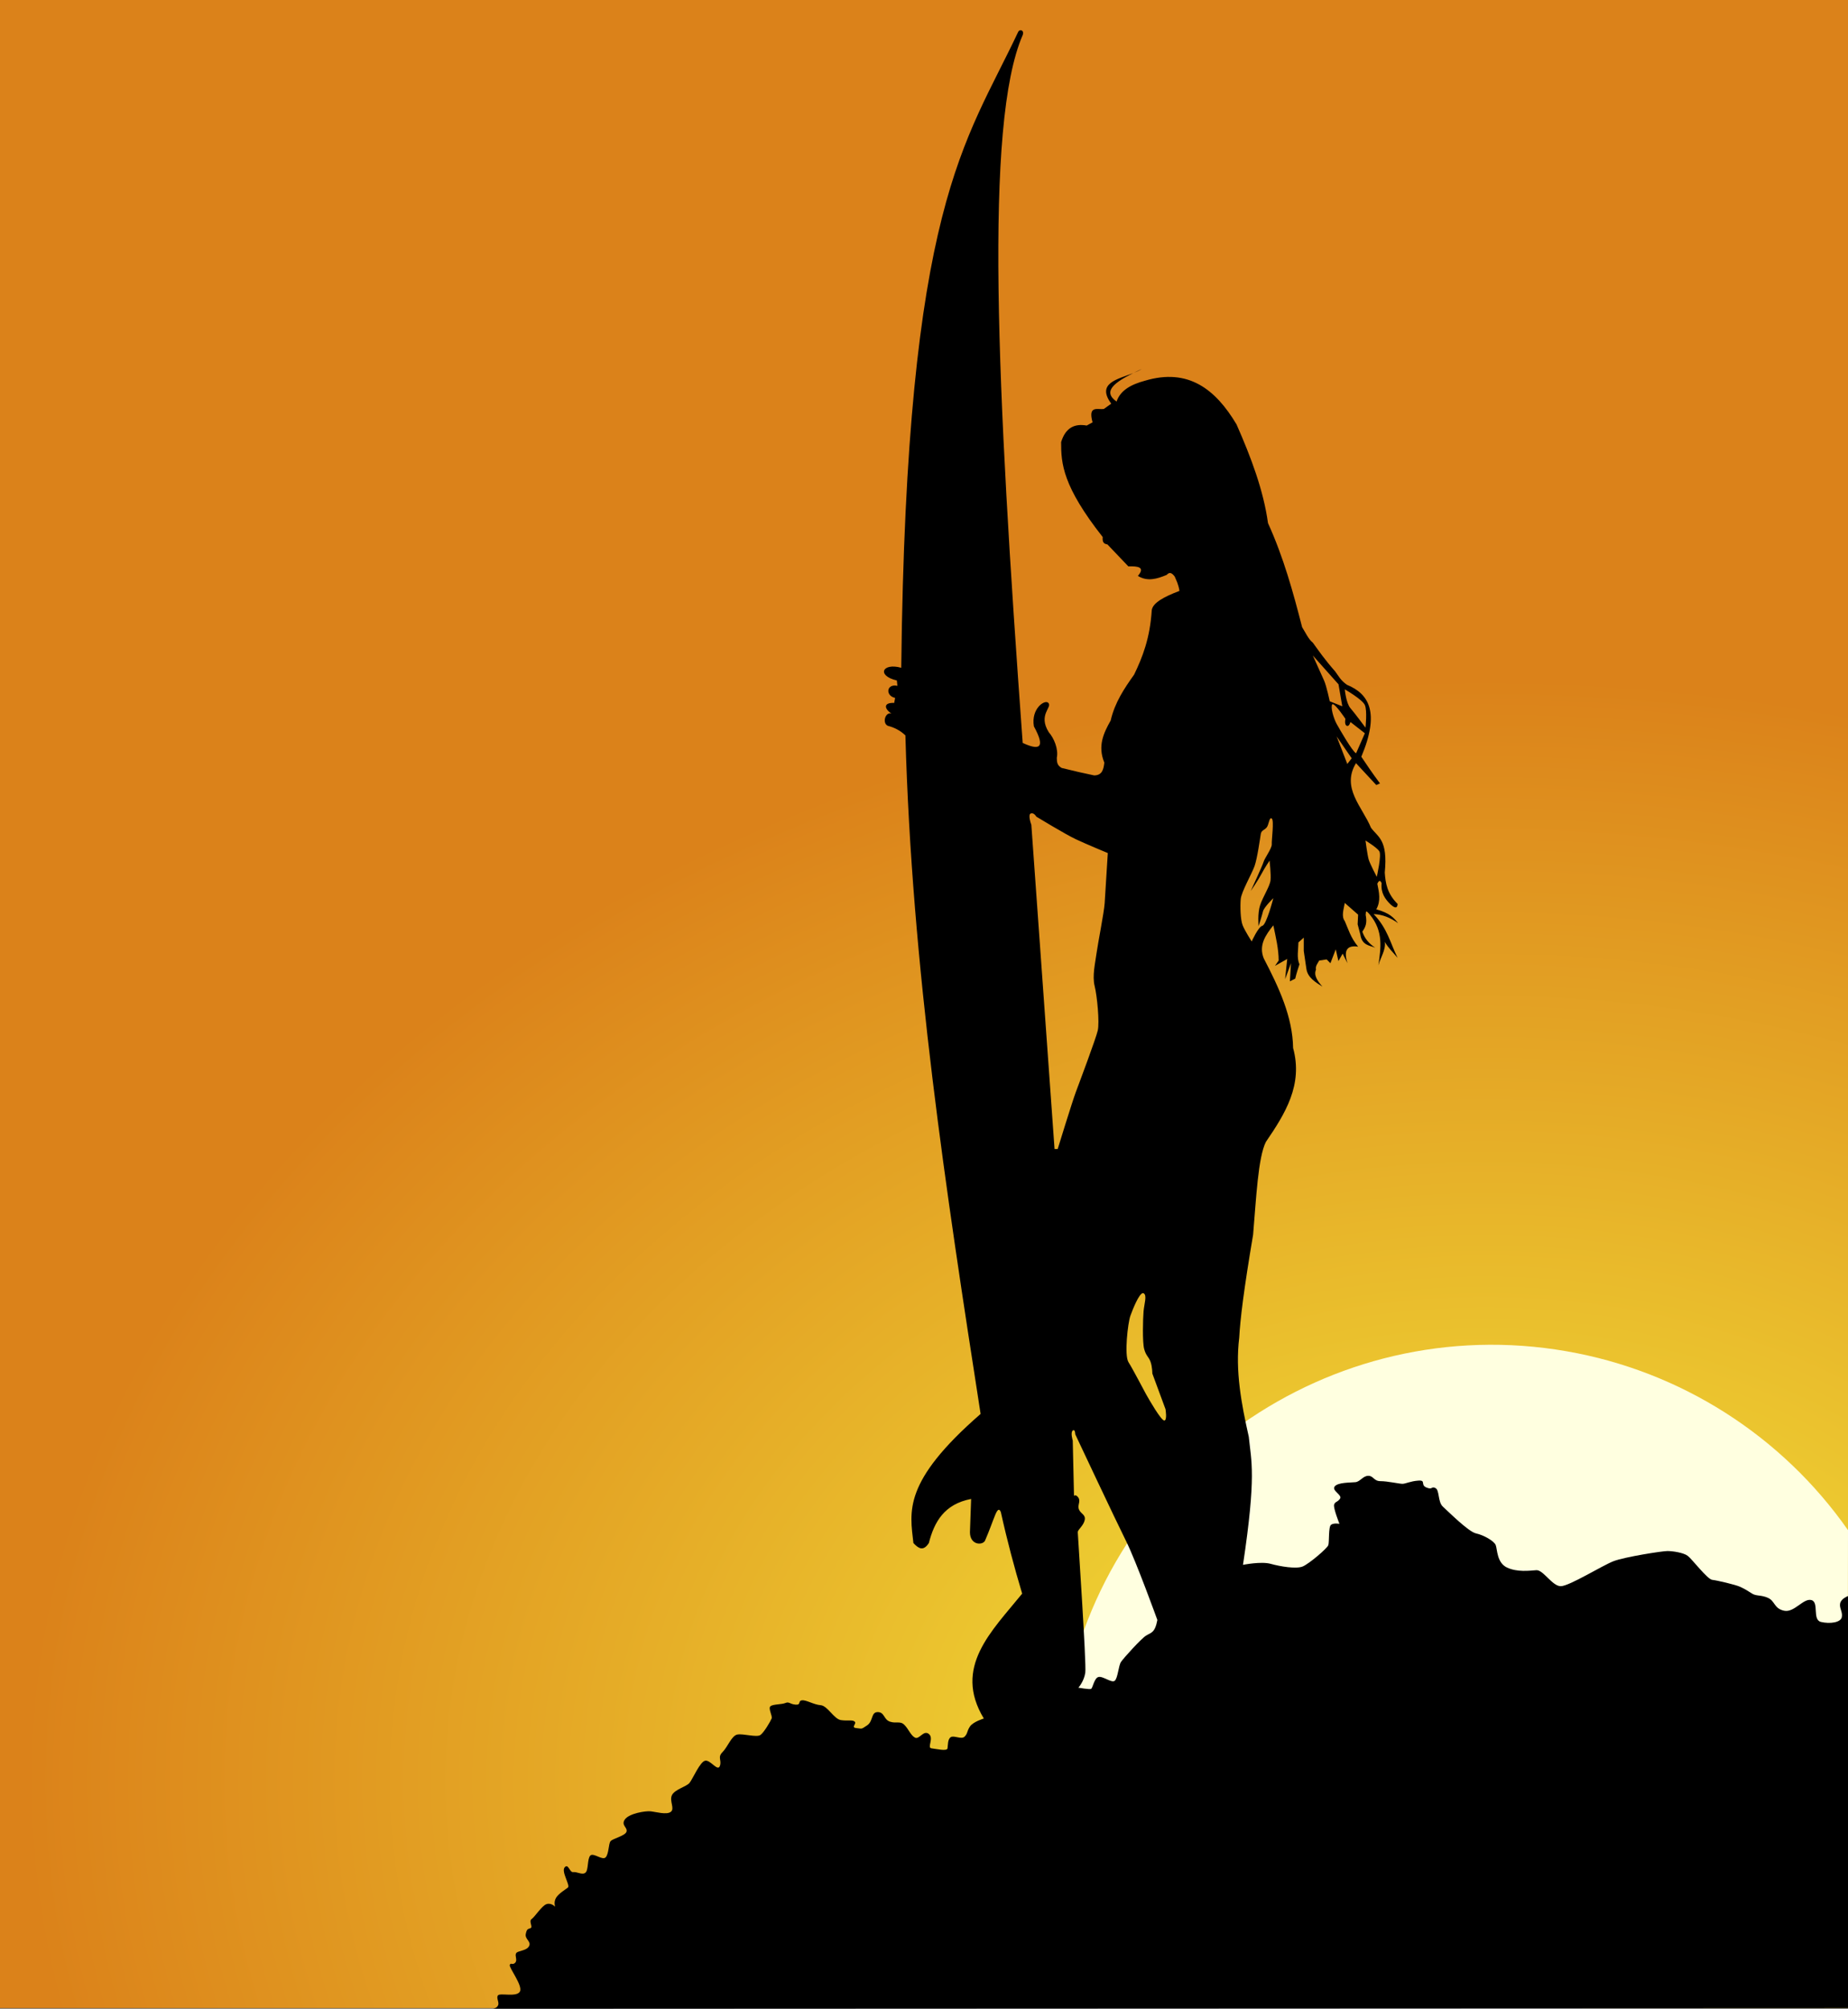
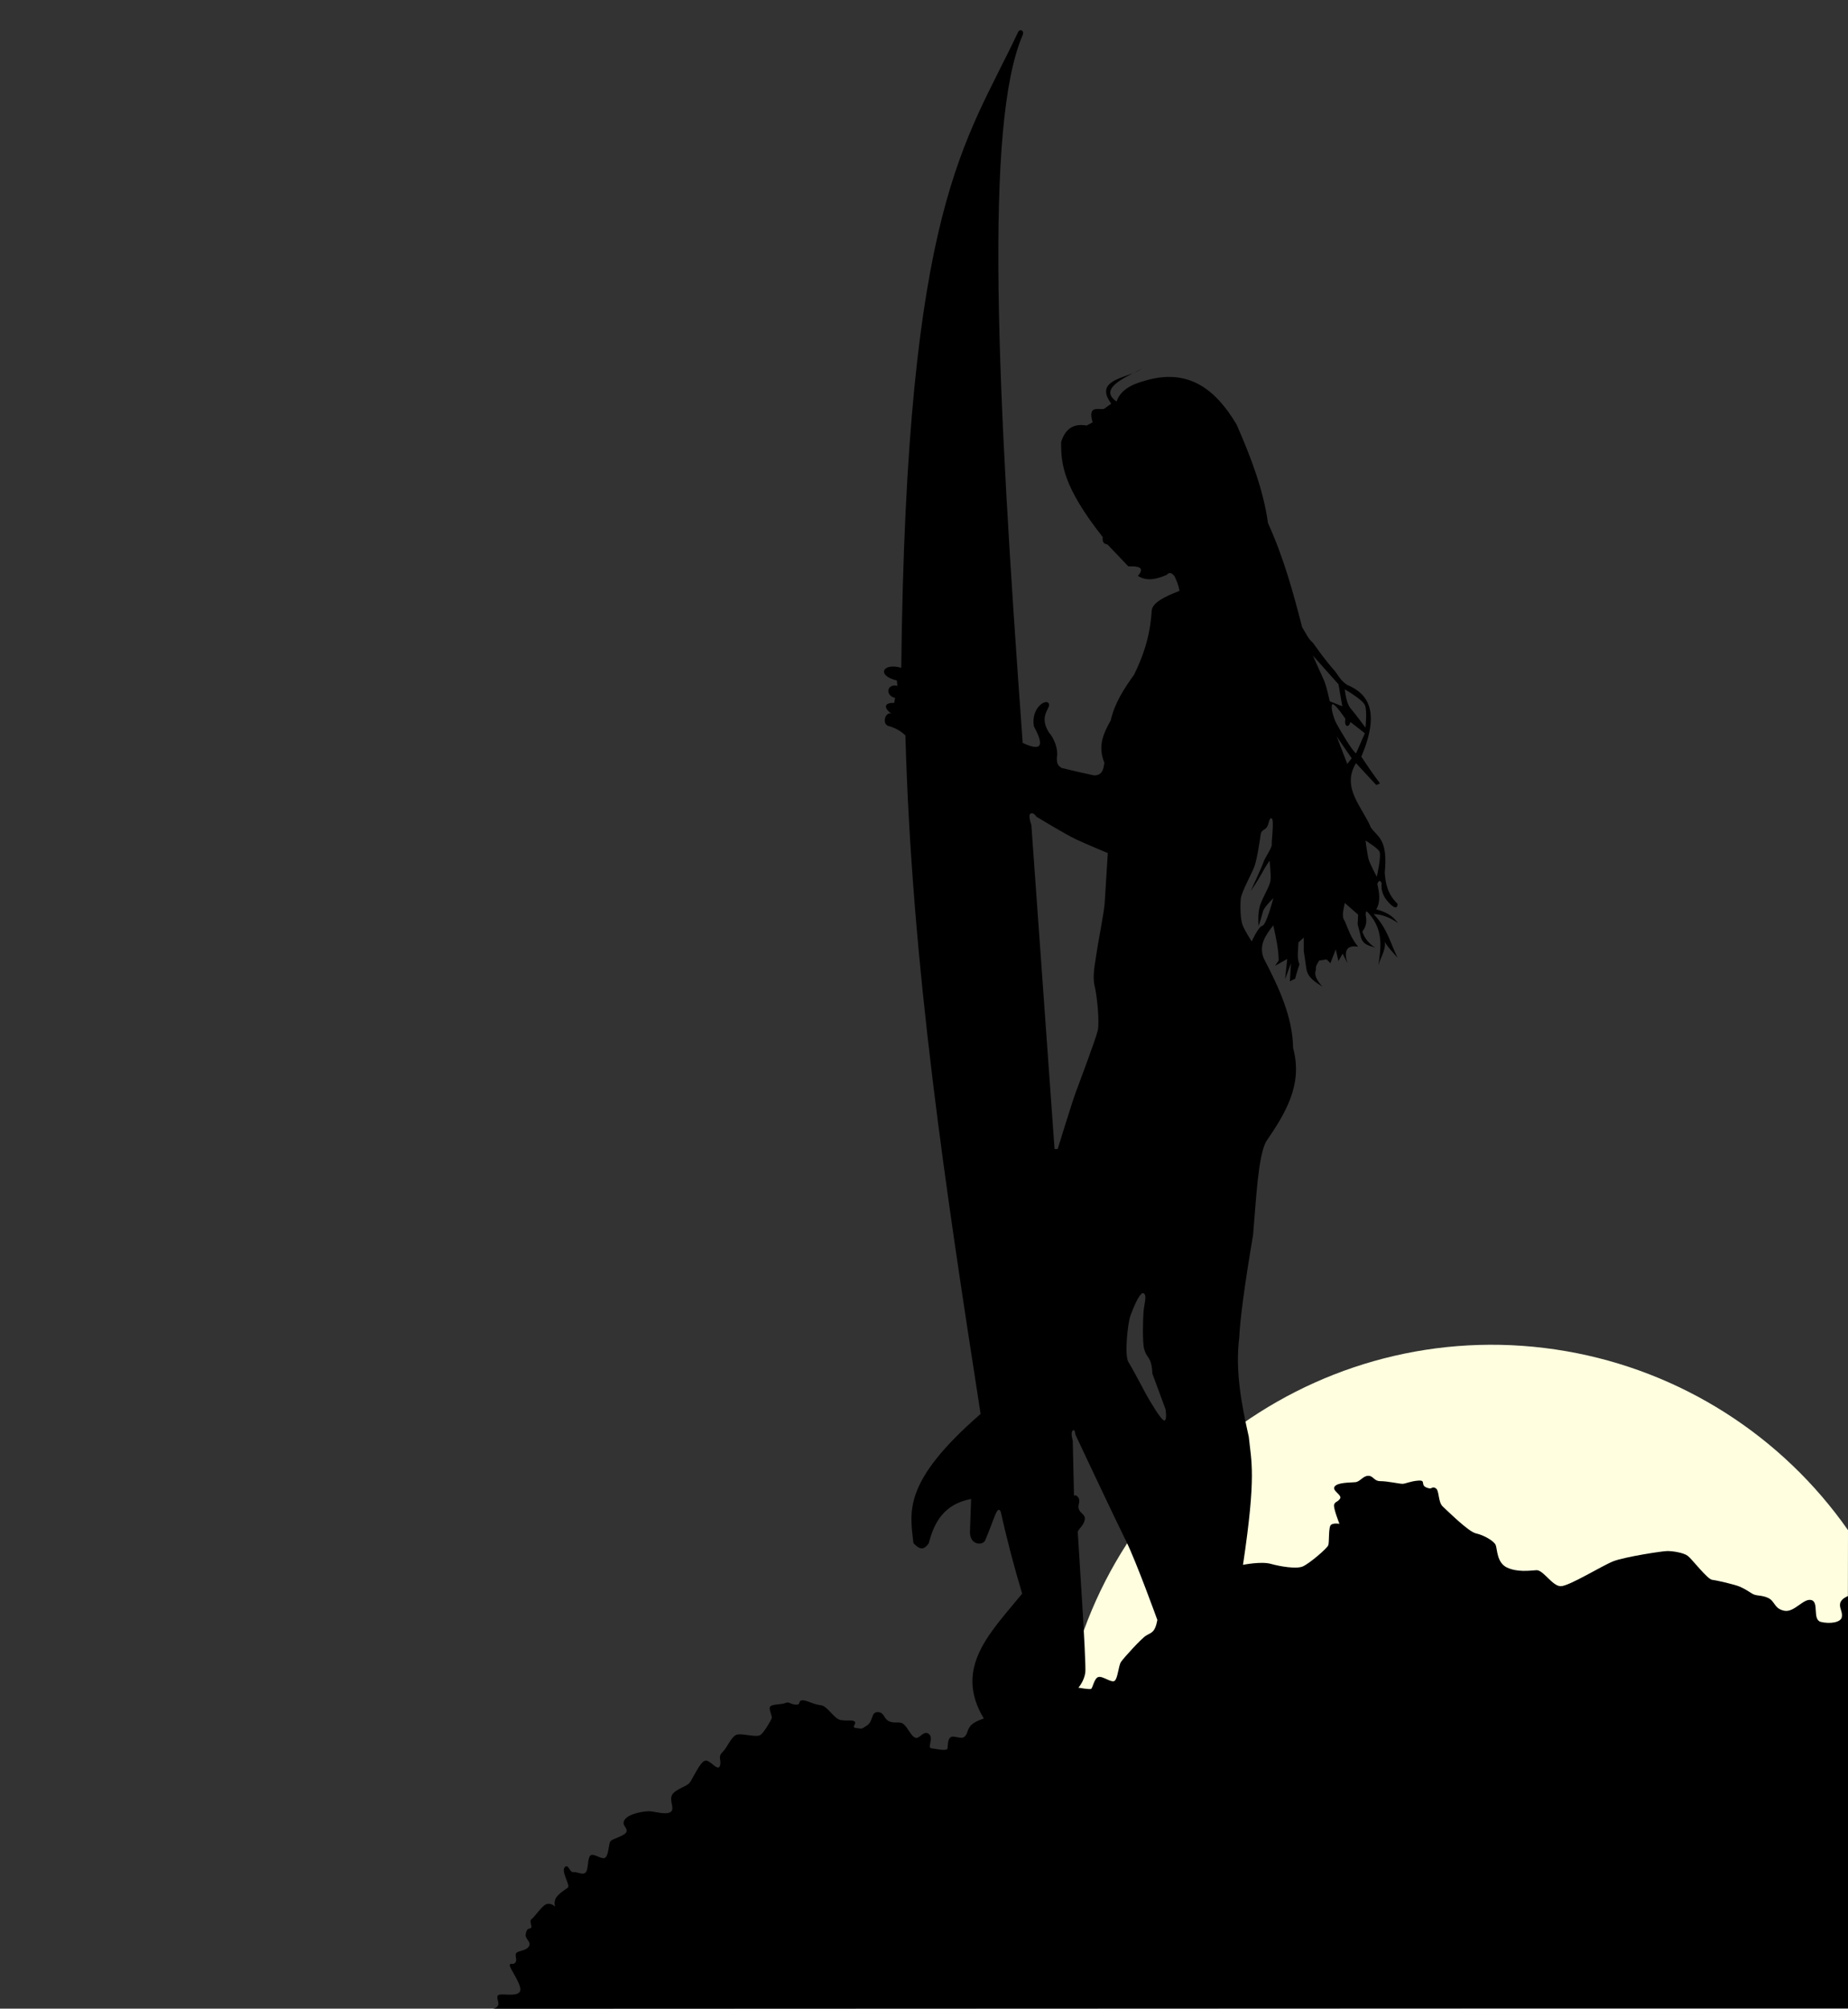
<svg xmlns="http://www.w3.org/2000/svg" xmlns:ns1="http://www.inkscape.org/namespaces/inkscape" xmlns:ns2="http://sodipodi.sourceforge.net/DTD/sodipodi-0.dtd" xmlns:xlink="http://www.w3.org/1999/xlink" id="svg2" version="1.1" ns1:version="0.48.1 " width="736.426" height="800.219" ns2:docname="silhouette surfer.svg" ns1:export-filename="C:\Users\Gustavo Rocha\Pictures\silhouette surfer.png" ns1:export-xdpi="300" ns1:export-ydpi="300">
  <rect width="100%" height="100%" fill="#333333" stroke="none" />
  <defs id="defs6">
    <linearGradient id="linearGradient3793">
      <stop style="stop-color:#f5ec3b;stop-opacity:1;" offset="0" id="stop3795" />
      <stop style="stop-color:#db821a;stop-opacity:1" offset="1" id="stop3797" />
    </linearGradient>
    <radialGradient ns1:collect="always" xlink:href="#linearGradient3793" id="radialGradient3799" cx="1132.658" cy="904.138" fx="1132.658" fy="904.138" r="640.15" gradientTransform="matrix(0.612,0,0,1.118,439.519,-296.046)" gradientUnits="userSpaceOnUse" />
    <radialGradient ns1:collect="always" xlink:href="#linearGradient3793" id="radialGradient3803" cx="509.668" cy="659.474" fx="509.668" fy="659.474" r="368.213" gradientUnits="userSpaceOnUse" gradientTransform="matrix(1.581,1.1748611e-8,0,1.193,-213.813,-77.26)" />
  </defs>
  <ns2:namedview pagecolor="#ffffff" bordercolor="#666666" borderopacity="1" objecttolerance="10" gridtolerance="10" guidetolerance="10" ns1:pageopacity="0" ns1:pageshadow="2" ns1:window-width="1024" ns1:window-height="706" id="namedview4" showgrid="false" ns1:zoom="0.40698722" ns1:cx="678.55431" ns1:cy="394.45009" ns1:window-x="-8" ns1:window-y="-8" ns1:window-maximized="1" ns1:current-layer="svg2" ns1:snap-bbox="true" ns1:bbox-paths="true" ns1:snap-bbox-edge-midpoints="true" ns1:object-paths="true" ns1:snap-bbox-midpoints="true" ns1:bbox-nodes="true" ns1:snap-intersection-paths="true" ns1:object-nodes="true" ns1:snap-midpoints="true" ns1:snap-smooth-nodes="true" ns1:snap-object-midpoints="true" ns1:snap-center="true" ns1:snap-global="false" ns1:snap-page="true" fit-margin-top="0" fit-margin-left="0" fit-margin-right="0" fit-margin-bottom="0" />
-   <rect style="fill:url(#radialGradient3803);fill-opacity:1;fill-rule:nonzero;stroke:none" id="rect3801" width="736.426" height="800" x="0" y="-3.3920183e-014" />
  <path style="fill:#ffffe0;fill-opacity:1;stroke:none" d="M 423.997,679.236 C 440.385,585.018 530.049,521.925 624.267,538.314 c 45.376,7.893 85.738,33.538 112.159,71.264 l -0.125,69.658 z" id="path3020" ns1:connector-curvature="0" ns2:nodetypes="csccc" />
  <path style="fill:#000000;stroke:none" d="m 406.707,12.031 c -0.415,0.007 -0.844,0.284 -1.062,0.875 -20.853,44.396 -44.442,68.262 -46.5,253.125 -7.54,-2.106 -9.945,3.138 -1.75,5.062 l 0.219,2.125 c -4.404,-0.966 -4.881,3.98 -0.906,4.812 l -0.375,2 c -4.64,-0.2 -3.764,2.571 -1.062,4.25 -2.438,-0.838 -3.85,3.782 -1.469,4.875 2.574,0.644 4.925,1.838 7,3.812 2.546,92.388 16.152,181.393 29.969,270.312 -31.176,27.123 -28.179,38.927 -26.781,51.438 1.938,2.092 3.909,3.476 6.156,0 2.15,-8.423 6.141,-15.515 16.844,-17.562 l -0.469,13.312 c 0.069,5.37 5.443,5.254 6.125,3.031 1.802,-4.17 2.731,-7.052 4.062,-10.281 1.09,-2.479 1.654,-1.927 2.125,-0.844 2.53,11.444 5.404,22.188 8.5,32.5 -12.164,15.005 -27.639,29.296 -15.281,49.75 0,0 -4.256,1.275 -5.531,3.188 -1.275,1.912 -0.85,2.756 -2.125,4.031 -1.275,1.275 -4.256,-0.631 -5.531,0.219 -1.275,0.85 -1.069,3.163 -1.281,4.438 -0.212,1.275 -4.463,0.212 -6.375,0 -1.912,-0.212 1.062,-4.019 -1.062,-5.719 -2.125,-1.7 -3.8,2.319 -5.5,1.469 -1.7,-0.85 -2.55,-3.394 -4.25,-5.094 -1.7,-1.7 -3.2,-0.431 -5.75,-1.281 -2.55,-0.85 -2.113,-3.812 -4.875,-3.812 -2.762,0 -1.7,3.613 -4.25,5.312 -2.55,1.7 -1.913,1.275 -4.25,1.062 -2.337,-0.212 0.194,-1.713 -0.656,-2.562 -0.85,-0.85 -2.769,-0.2 -5.531,-0.625 -2.762,-0.425 -5.3,-5.725 -8.062,-5.938 -2.762,-0.212 -5.738,-2.15 -7.438,-1.938 -1.7,0.212 -0.225,1.931 -2.562,1.719 -2.337,-0.212 -2.544,-1.294 -4.031,-0.656 -1.487,0.637 -4.875,0.431 -5.938,1.281 -1.062,0.85 0.862,3.844 0.438,4.906 -0.425,1.062 -2.981,5.5 -4.469,6.562 -1.487,1.062 -6.819,-0.613 -9.156,-0.188 -2.337,0.425 -3.813,4.875 -5.938,7 -2.125,2.125 -0.213,3.194 -1.062,5.531 -0.85,2.337 -3.625,-2.337 -5.75,-2.125 -2.125,0.212 -5.1,7.419 -6.375,8.906 -1.275,1.487 -5.938,2.569 -7,4.906 -1.062,2.337 1.262,5.319 -0.438,6.594 -1.7,1.275 -5.938,-0.006 -8.062,-0.219 -2.125,-0.212 -8.488,0.85 -10.188,3.188 -1.7,2.337 1.05,3.175 0.625,4.875 -0.425,1.7 -5.525,2.781 -6.375,3.844 -0.85,1.062 -0.631,4.888 -1.906,6.375 -1.275,1.487 -4.881,-1.931 -6.156,-0.656 -1.275,1.275 -0.663,5.75 -1.938,6.812 -1.275,1.062 -3.388,-0.431 -4.875,-0.219 -1.487,0.212 -1.919,-3.606 -3.406,-1.906 -1.487,1.7 2.344,7.213 1.281,8.062 -1.062,0.85 -3.625,2.331 -4.688,4.031 -1.062,1.7 -0.406,3.625 -0.406,3.625 0,0 -1.494,-1.7 -3.406,-1.062 -1.912,0.637 -4.663,5.088 -5.938,5.938 -1.275,0.85 0.625,3.2 -0.438,3.625 -1.062,0.425 -1.481,0.219 -1.906,2.344 -0.425,2.125 2.344,2.963 1.281,4.875 -1.062,1.912 -4.488,1.719 -5.125,2.781 -0.637,1.062 0.656,2.75 -0.406,3.812 -1.062,1.062 -1.7,-0.219 -2.125,0.844 -0.425,1.062 5.306,8.288 4.031,10.625 -1.275,2.337 -7.869,0.438 -8.719,1.5 -0.85,1.062 0.637,2.756 0,4.031 -0.637,1.275 -2.125,1.281 -2.125,1.281 L 736.426,800 l 0,-164.151 c 0,0 -2.7,0.957 -3.125,2.87 -0.425,1.912 1.082,3.406 0.656,5.531 -0.425,2.125 -4.669,2.756 -8.281,1.906 -3.612,-0.85 -0.655,-7.869 -3.844,-8.719 -3.187,-0.85 -6.806,5.1 -10.844,4.25 -4.037,-0.85 -3.612,-3.819 -6.375,-5.094 -2.762,-1.275 -4.675,-0.656 -6.375,-1.719 -1.7,-1.062 -2.963,-1.9 -4.875,-2.75 -1.913,-0.85 -9.15,-2.538 -11.062,-2.75 -1.913,-0.212 -8.05,-8.288 -9.75,-9.562 -1.7,-1.275 -5.969,-1.906 -8.094,-1.906 -2.125,0 -16.976,2.331 -21.437,4.031 -4.463,1.7 -17.662,9.969 -21.063,9.969 -3.399,0 -6.987,-6.587 -9.75,-6.375 -2.762,0.212 -7.65,0.85 -11.687,-1.062 -4.038,-1.912 -3.831,-7.206 -4.469,-8.906 -0.637,-1.7 -4.9,-4.05 -7.875,-4.688 -2.975,-0.637 -11.031,-8.713 -13.156,-10.625 -2.125,-1.912 -1.301,-6.588 -3,-7.438 -1.7,-0.85 -1.044,0.844 -3.594,-0.219 -2.55,-1.062 -10e-5,-2.962 -3.188,-2.75 -3.187,0.212 -5.1,1.281 -6.375,1.281 -1.275,0 -5.957,-1.062 -8.719,-1.062 -2.763,0 -2.751,-2.125 -4.875,-2.125 -2.125,0 -3.213,2.319 -5.125,2.531 -1.913,0.212 -7.006,0.019 -8.281,1.719 -1.275,1.7 3.188,3.388 2.125,4.875 -1.062,1.487 -1.919,1.069 -2.344,2.344 -0.426,1.275 2.125,7.656 2.125,7.656 0,0 -2.313,-0.444 -3.375,0.406 -1.063,0.85 -0.637,6.819 -1.063,8.094 -0.425,1.275 -7.669,7.438 -10.219,8.5 -2.55,1.062 -8.925,-2e-5 -12.75,-1.062 -3.825,-1.062 -11.031,0.406 -11.031,0.406 5.397,-35.966 3.289,-41.165 2.313,-51 -2.963,-13.167 -5.443,-26.333 -3.813,-39.5 0.373,-7.206 1.836,-19.209 5.531,-41.031 1.226,-14.368 1.975,-30.805 5.094,-36.969 7.75,-11.32 14.857,-22.819 10.844,-37.406 -0.171,-12.31 -5.608,-24.034 -11.688,-35.688 -2.106,-5.237 0.688,-9.258 3.812,-13.188 0.97,4.675 2.111,9.356 2.125,14.031 l -1.469,2.125 4.875,-2.75 -0.844,8.062 2.344,-6.375 -0.437,7.219 2.125,-1.062 c 0.566,-2.399 1.121,-3.942 1.687,-5.719 -1.165,-2.648 -0.451,-5.768 -0.406,-8.719 l 2.125,-1.906 0,5.312 1.062,7.219 c 0.562,3.454 3.555,5.159 6.375,7 -1.98,-2.267 -3.545,-4.515 -2.562,-6.781 -0.314,-1.45 0.666,-2.484 1.281,-3.625 l 2.969,-0.438 1.5,1.5 2.125,-5.531 1.062,4.688 1.688,-2.969 1.906,3.812 c -1.4,-4.568 -0.662,-7.342 4.25,-6.594 -3.011,-3.648 -3.842,-6.848 -5.312,-10.188 -1.446,-1.927 -0.435,-4.666 0,-7.219 1.887,1.675 3.752,3.308 5.312,4.656 l -0.187,3.844 1.062,4.031 c 0.613,4.39 3.732,4.394 5.938,5.281 -2.546,-1.618 -4.245,-3.758 -5.125,-6.375 1.242,-1.833 2.008,-3.333 1.312,-6.781 0.247,-0.533 -0.393,-2.522 1.688,0 5.553,6.729 4.321,13.458 3.406,20.188 0.821,-3.12 3.007,-6.126 2.562,-9.344 1.299,2.368 3.35,4.275 5.094,6.375 -2.917,-5.808 -3.973,-11.629 -9.562,-17.438 3.619,0.12 6.795,1.51 9.75,3.625 -1.821,-2.291 -3.313,-3.985 -8.688,-5.531 1.906,-3.4 1.09,-6.788 0.406,-10.188 0.567,-1.238 1.153,-1.638 1.719,-0.219 -0.383,3.826 1.336,6.325 3.594,8.5 2.086,1.871 2.682,1.22 2.781,-0.219 -4.213,-4.179 -4.84,-8.352 -5.125,-12.531 1.295,-13.189 -2.727,-14.041 -5.5,-17.844 -3.442,-8.335 -11.92,-15.868 -5.969,-25.719 l 8.094,8.719 1.469,-0.656 c -3.13,-4.192 -5.283,-7.408 -7.438,-10.625 7.409,-17.552 3.118,-25.03 -5.719,-28.656 -2.55,-1.771 -3.372,-3.542 -4.688,-5.312 -4.402,-5.015 -6.424,-8.059 -8.937,-11.5 -1.672,-1.29 -2.883,-3.955 -4.25,-6.156 -3.572,-13.932 -7.398,-27.833 -13.594,-41.438 -1.809,-13.104 -6.758,-26.209 -12.531,-39.312 -8.354,-14.035 -19.256,-22.605 -36.563,-17.406 -5.478,1.47 -9.754,3.825 -11.25,8.281 -5.893,-4.121 -0.441,-7.776 6.656,-11.344 -6.296,2.492 -14.777,3.978 -8.781,12.188 l -2.969,2.125 c -2.457,0.316 -6.379,-1.555 -4.469,5.312 l -2.344,1.281 c -4.77,-0.849 -8.411,0.791 -10.188,6.594 -0.027,8.529 0.597,17.534 16.562,37.812 -0.228,2.506 0.833,2.74 1.906,2.969 l 8.312,8.719 c 3.921,-0.111 6.804,0.303 3.812,3.812 3.825,2.346 7.644,1.185 11.469,-0.406 1.268,-1.433 2.248,-0.57 3.188,0.625 0.708,1.7 1.51,3.113 1.906,5.75 -6.025,2.274 -10.635,4.72 -11.031,7.656 -0.712,11.212 -3.686,18.755 -7.031,25.688 -3.924,5.515 -7.708,11.132 -9.344,18.281 -2.829,5.014 -5.263,10.132 -2.531,16.781 -0.294,2.635 -0.824,5.077 -4.062,5.094 -4.024,-0.843 -8.249,-1.793 -12.938,-2.969 -1.994,-1.12 -1.871,-2.59 -1.938,-4.031 0.722,-3.505 -1.146,-7.881 -3.188,-10.188 -4.429,-7.031 1.528,-9.951 -0.188,-11.688 -1.286,-1.521 -6.975,2.193 -5.75,9.344 4.99,9.127 1.759,9.47 -4.469,6.594 -10.278,-141.202 -15.366,-246.624 0,-282 0.488,-1.219 -0.152,-1.949 -0.844,-1.938 z M 454.957,147 c -1.063,0.513 -2.129,1.017 -3.156,1.531 1.16,-0.466 2.266,-0.939 3.156,-1.531 z m 68.188,114.125 10.25,11.5 1.5,8.75 -5,-2 c 0,0 -1.251,-6.002 -2.25,-8.25 -1,-2.248 -4.5,-10 -4.5,-10 z m 12.75,13.5 c 0,0 7,4.002 8,6.25 0.999,2.248 0.25,9 0.25,9 0,0 -4.252,-5.751 -6,-7.75 -1.749,-1.999 -2.25,-7.5 -2.25,-7.5 z m -4.813,5.906 c 1.112,-0.082 5.063,5.844 5.063,5.844 0,0 -0.5,2.25 0.5,2.75 0.999,0.5 1.5,-1.5 1.5,-1.5 l 5.75,4.5 -3.5,7.969 c -1.499,-0.749 -6.501,-9.47 -7.75,-11.719 -1.249,-2.248 -2.5,-6.751 -1.75,-7.75 0.046,-0.062 0.114,-0.088 0.187,-0.094 z m 1.563,12.844 6,8.719 -1.75,2.25 z M 411.207,324 c 1.028,0 1.781,1.344 1.781,1.344 0,0 11.503,7.001 15.75,9 4.247,1.999 12.719,5.5 12.719,5.5 0,0 -1,16.221 -1.25,19.969 -0.25,3.747 -2.75,16.253 -3.25,20 -0.5,3.747 -1.749,8.972 -0.75,12.969 0.999,3.997 1.999,14.502 1.25,17.75 -0.749,3.248 -7.22,20.472 -8.719,24.469 -1.499,3.997 -7.25,22.75 -7.25,22.75 l -1.25,0 -9.25,-129.156 c 0,0 -1.499,-4 -0.25,-4.5 0.156,-0.062 0.322,-0.094 0.469,-0.094 z m 95.25,1.969 c 0.102,-0.016 0.219,0.031 0.344,0.125 0.999,0.749 -0.125,8.751 0,10.25 0.125,1.499 -2.875,5.595 -3.25,6.969 -0.375,1.374 -5.125,11.625 -5.125,11.625 0,0 2.876,-4.127 4.25,-6.75 1.374,-2.623 3.25,-5.344 3.25,-5.344 0,0 0.625,5.47 0.375,7.844 -0.25,2.373 -3.001,6.502 -4.125,9.875 -1.124,3.373 -0.625,8.375 -0.625,8.375 0,0 1.375,-4.251 1.75,-5.875 0.375,-1.624 4.125,-5.25 4.125,-5.25 0,0 -2.751,10.625 -4.375,11 -1.624,0.375 -4.25,6.25 -4.25,6.25 0,0 -2.751,-4.252 -3.625,-6.5 -0.874,-2.248 -1,-7.502 -0.75,-10.375 0.25,-2.873 4.376,-10.002 5.5,-13.125 1.124,-3.123 2.25,-11.345 2.5,-12.844 0.25,-1.499 1.501,-1.501 2.375,-2.625 0.765,-0.984 0.952,-3.514 1.656,-3.625 z m 37.688,8.875 c 0,0 4.5,2.751 5.5,4.25 0.999,1.499 -1,10.219 -1,10.219 0,0 -2.751,-5.22 -3.25,-6.969 -0.5,-1.749 -1.25,-7.5 -1.25,-7.5 z m -88.719,180.312 c 0.103,-0.011 0.188,0.016 0.281,0.062 1.499,0.749 0.25,4.221 0,7.219 -0.25,2.998 -0.499,12.252 0.25,15 0.749,2.748 1.751,3.001 2.5,5 0.75,1.999 0.75,4.75 0.75,4.75 l 5.25,14.219 c 0,0 0.749,4.5 -0.5,4.5 -1.249,0 -6.001,-8.22 -7.25,-10.469 -1.249,-2.248 -5.251,-10.002 -7,-12.75 -1.749,-2.748 -0.249,-15.752 0.75,-18.5 0.937,-2.576 3.428,-8.87 4.969,-9.031 z M 427.801,569.75 c 0.669,-0.072 0.688,1.656 0.688,1.656 0,0 16.222,34.474 20.219,42.469 3.997,7.994 12.5,31.5 12.5,31.5 -0.999,5.246 -2.501,4.97 -4.5,6.219 -1.999,1.249 -9.001,9.001 -10,10.5 -0.999,1.499 -1.251,6.501 -2.5,7.5 -1.249,0.999 -4.751,-2 -6.5,-1.5 -1.749,0.5 -2.219,4.5 -2.969,4.75 -0.749,0.25 -5,-0.5 -5,-0.5 0,0 2.25,-2.503 2.75,-6 0.5,-3.497 -3,-54.969 -3,-55.969 0,-0.999 2.25,-2.502 2.75,-4.75 0.5,-2.248 -1.501,-2.47 -2.25,-4.219 -0.749,-1.749 0.749,-3.251 -0.25,-4.75 -0.999,-1.499 -1.75,-0.75 -1.75,-0.75 l -0.5,-22 c 0,0 -0.999,-3.251 0,-4 0.125,-0.094 0.217,-0.146 0.312,-0.156 z" id="path2987" ns1:connector-curvature="0" ns2:nodetypes="ccccccccccccccccccccsssssssssssssssssssssssssssscsssssssssscssssssssssscccscscscccccscsccsssccsssscsscccccsccccccccccccccccccccccccccccccccccccccccccccccccccccccccccccccccccccccccccccccccccccccccccccccccccccccccccccccccccccscscsssssccccsccsccsccscccsccscccccccccccsscccscsscccsccsssscssssscccc" />
  <path style="fill:none;stroke:#000000;stroke-width:1px;stroke-linecap:butt;stroke-linejoin:miter;stroke-opacity:1" d="m 418.235,671.093 c 0,0 -1.749,-2.498 -1.999,-3.997 -0.25,-1.499 -0.5,-3.997 -0.5,-3.997 0,0 -7.245,1.749 -9.743,2.748 -2.498,0.999 -4.996,3.248 -4.996,3.248 0,0 3.747,3.747 5.246,3.497 1.499,-0.25 0.999,-2.998 4.247,-2.998 3.248,0 4.996,1.749 7.744,1.499 z" id="path3016" ns1:connector-curvature="0" />
  <path style="fill:none;stroke:#000000;stroke-width:1px;stroke-linecap:butt;stroke-linejoin:miter;stroke-opacity:1" d="m 400.747,674.59 c -2.498,0 -3.497,-1.249 -2.748,-1.999 0.749,-0.749 1.499,-1.749 3.747,-0.999 2.248,0.749 0,1.999 -0.999,2.998 z" id="path3018" ns1:connector-curvature="0" />
</svg>